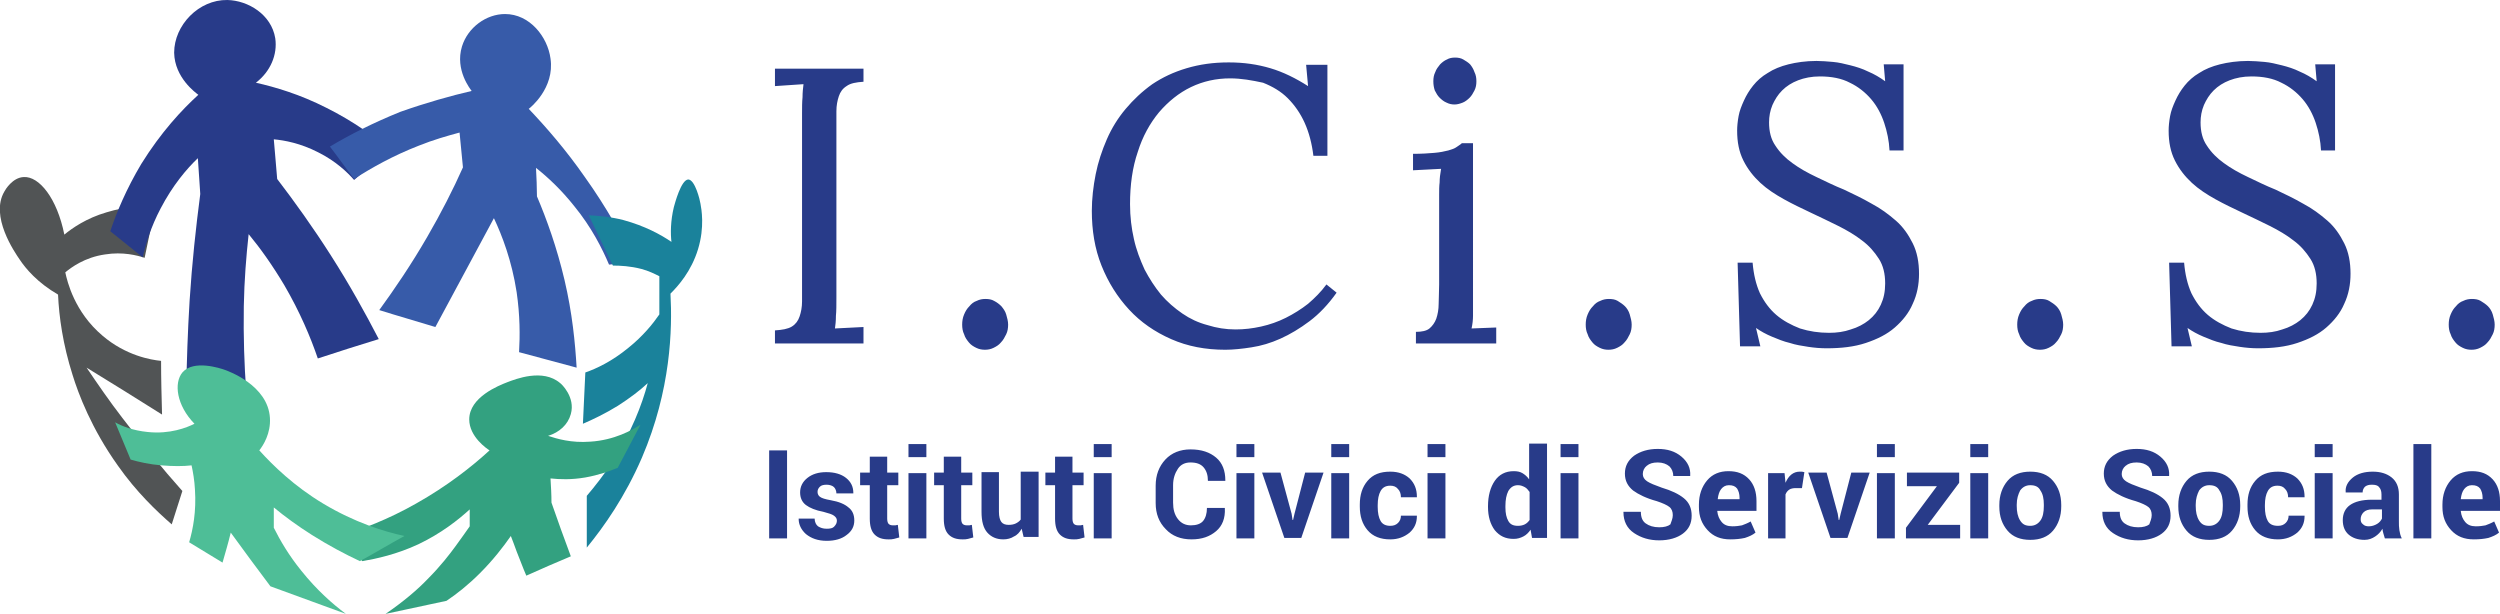
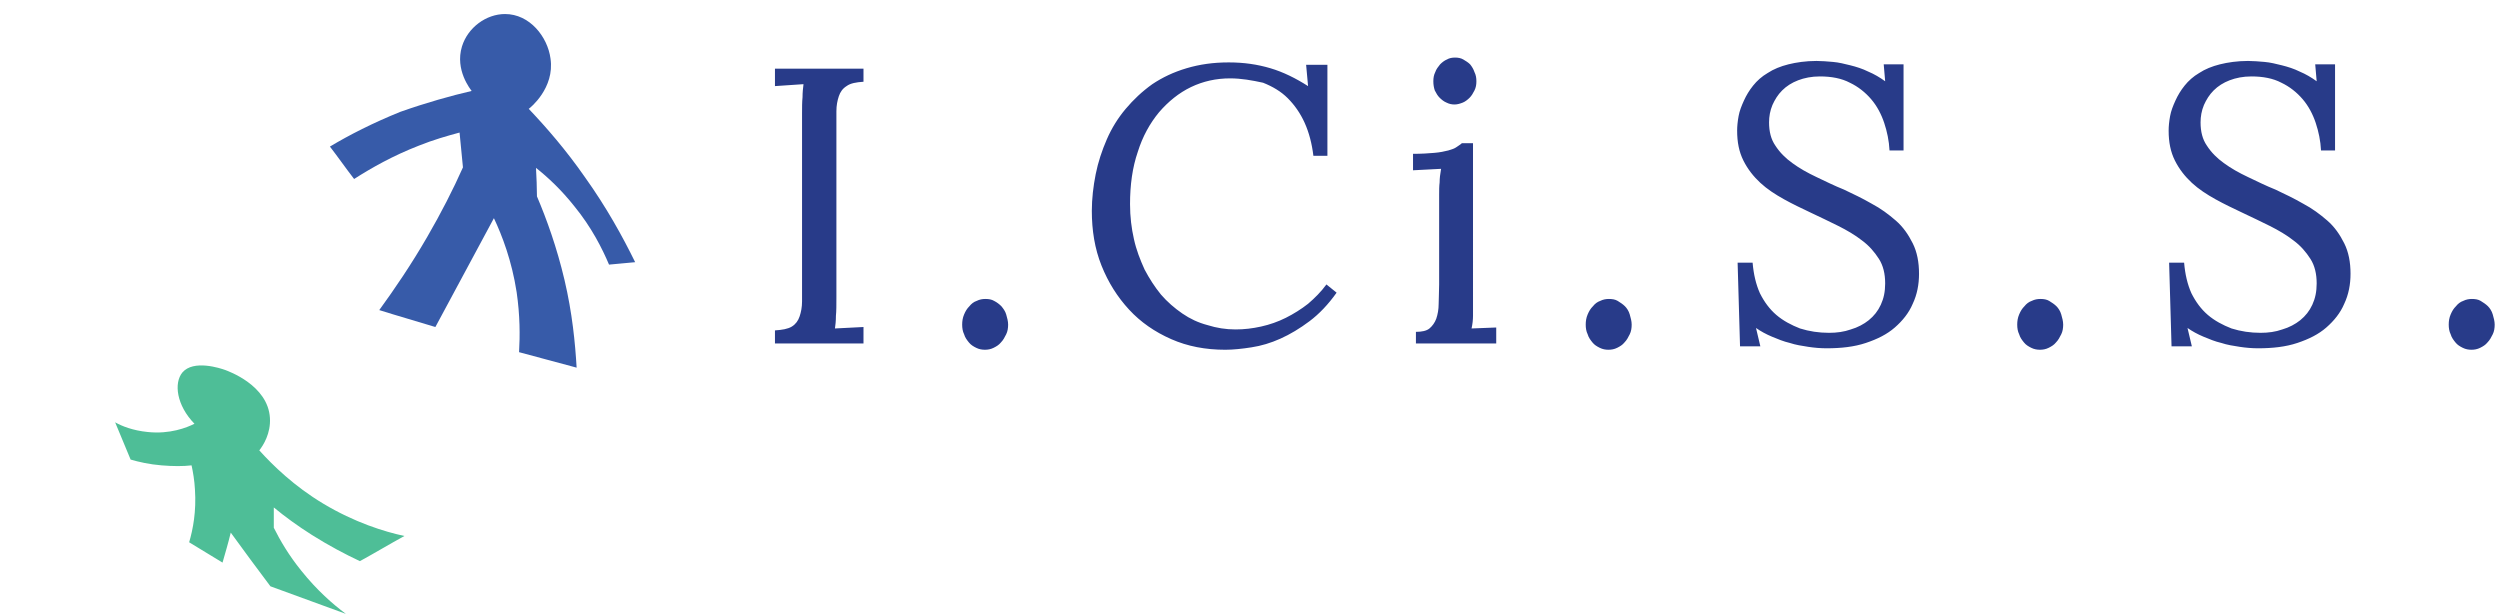
<svg xmlns="http://www.w3.org/2000/svg" id="Livello_1" viewBox="0 0 516.8 127">
  <style>
    .st1{fill:#283b89}
  </style>
-   <path d="M13.3 48.5C11.8 41 8.1 36.4 4.9 36.6c-2.3.1-3.8 2.6-4 3-3 5.1 2.1 12.5 3.2 14.1 1.2 1.8 3.6 4.7 7.9 7.2.2 4.6 1 10.3 3 16.6 1.2 3.9 3.9 11.1 9.4 18.8 3.8 5.4 7.9 9.3 11.1 12.1.7-2.3 1.5-4.6 2.2-6.9-4.1-4.6-8.2-9.6-12.4-15.1-2.7-3.5-5.1-7-7.4-10.4 5.2 3.2 10.4 6.4 15.6 9.7-.1-3.7-.2-7.4-.2-11.1-2.1-.2-7.3-1.1-12.1-5.2-5.8-4.9-7.3-11.2-7.7-13.1 1.2-1 4-3.1 8.2-3.7 3.7-.6 6.7.2 8.2.7.7-3.5 1.5-7.1 2.2-10.6-2.2-.2-5.9-.1-10.1 1.2-4.1 1.2-7 3.2-8.7 4.6z" fill="#515455" />
-   <path class="st1" d="M41 19.6c-.5-.4-4.9-3.5-5-8.7C36 5.2 41.1-.1 47 0c4.3.1 9.1 3 9.9 7.9.5 3.4-1 6.9-4 9.2 4 .9 9.1 2.4 14.6 5.2 5.6 2.8 10 6 13.1 8.7-2.5 2.1-5 4.1-7.4 6.2-1.4-1.6-3.8-3.9-7.4-5.7-3.7-1.9-7-2.5-9.2-2.7.2 2.7.5 5.4.7 8.2 3.6 4.7 7.4 10 11.1 15.8 3.9 6.1 7.1 11.9 9.9 17.3-4.2 1.3-8.4 2.6-12.6 4-1.5-4.4-3.7-9.6-6.9-15.1-2.5-4.2-5-7.7-7.4-10.6-.5 4.6-.9 9.5-1 14.9-.1 6.3.1 12.2.5 17.6-4.1-.1-8.3-.2-12.4-.2.1-5.9.3-12.1.7-18.6.5-7.8 1.3-15.1 2.2-22-.2-2.5-.3-5-.5-7.4-2.3 2.2-5.2 5.6-7.7 10.4-2 3.8-3.1 7.4-3.7 10.1-2.2-1.8-4.5-3.6-6.7-5.4 1.3-3.9 3.3-8.7 6.4-13.9 4.1-6.6 8.4-11.2 11.8-14.3z" />
  <path d="M97.5 18.8c-.2-.3-3.5-4.3-2-9.2 1.2-3.9 5-6.7 8.9-6.7 5.1 0 8.8 4.7 9.4 9.2.9 6.1-4.2 10.2-4.5 10.4 3.7 3.9 7.7 8.5 11.6 14.1 4.5 6.3 7.8 12.3 10.4 17.6-1.8.2-3.6.3-5.4.5-1.4-3.3-3.6-7.7-7.2-12.1-2.7-3.4-5.5-6-7.9-7.9.1 2 .2 4 .2 5.9 2 4.7 4.1 10.5 5.7 17.3 1.6 6.8 2.2 13 2.5 18.1-4-1.1-7.9-2.1-11.9-3.2.2-3.4.2-7.6-.5-12.4-1-6.5-3-11.7-4.7-15.3-4 7.5-8.1 15-12.1 22.5-3.9-1.2-7.8-2.3-11.6-3.5 3.2-4.4 6.6-9.4 9.9-15.1 2.9-5 5.4-9.9 7.4-14.4-.2-2.4-.5-4.8-.7-7.2-2.6.7-5.4 1.5-8.4 2.7-5.4 2.1-9.8 4.6-13.4 6.9-1.7-2.2-3.3-4.5-5-6.7 4-2.4 8.9-4.9 14.6-7.2 5.4-1.9 10.4-3.3 14.7-4.3z" fill="#375ba9" />
-   <path d="M121 77c-.2 3.5-.3 7.1-.5 10.6 2.1-.9 4.6-2.1 7.2-3.7 2.5-1.6 4.6-3.2 6.2-4.7-1.2 4.5-3.4 10.2-7.2 16.1-1.8 2.8-3.7 5.2-5.4 7.2v10.7c3.6-4.4 7.9-10.5 11.4-18.6 6-14 6.3-26.6 5.9-33.9 1.6-1.6 4.3-4.6 5.7-9.2 1.4-4.6.7-8.3.5-9.4-.1-.7-1.1-4.9-2.5-5-1.5 0-2.8 5-3 5.7-.7 2.9-.7 5.5-.5 7.2-2.2-1.5-5.5-3.3-9.9-4.5-2.7-.7-5.2-.9-7.2-1 1.7 3.5 3.3 6.9 5 10.4 1.5 0 3.6.1 5.9.7 1.5.4 2.7 1 3.7 1.5V65c-1.3 1.9-3.4 4.5-6.4 6.9-3.4 2.8-6.6 4.3-8.9 5.1z" fill="#1a829b" />
-   <path d="M101.2 93.1c-.5-.3-4.2-2.8-4.2-6.4 0-4.6 6.1-7 7.9-7.7 1.6-.6 7.3-2.9 10.9.2.2.1 3.2 2.9 2.2 6.4-.6 2.2-2.4 3.8-4.7 4.5 1.8.6 4.8 1.5 8.7 1.2 5-.3 8.7-2.4 10.4-3.5-1.6 3-3.1 5.9-4.7 8.9-1.7.7-3.9 1.5-6.7 2-2.9.5-5.3.4-7.2.2.1 1.7.2 3.3.2 5 1.3 3.7 2.6 7.4 4 11.1-3.1 1.3-6.1 2.6-9.2 4-.7-1.6-1.3-3.3-2-5-.4-1.1-.8-2.2-1.2-3.2-1.6 2.3-3.7 5-6.4 7.7-2.4 2.4-4.8 4.3-6.9 5.7l-12.6 2.7c3.8-2.6 6.7-5.1 8.7-7.2 2.7-2.7 4.6-5.2 5.7-6.7 1.2-1.6 2.2-3.1 3-4.2v-3.5c-2.3 2.1-5.8 4.9-10.6 7.2-4.5 2.1-8.7 3-11.6 3.5-1.5-1.7-3-3.5-4.5-5.2 4.4-1.4 9.8-3.4 15.6-6.7 6.4-3.6 11.5-7.6 15.2-11z" fill="#33a180" />
  <path d="M53.6 93.1c.8-1 2.4-3.5 2.2-6.7-.4-6.8-8.7-9.7-9.2-9.9-1.1-.4-6.6-2.2-8.9.5-1.8 2.2-1.2 6.8 2.5 10.6-1.6.8-5.1 2.2-9.7 1.7-3-.3-5.3-1.2-6.7-2 1.1 2.6 2.1 5.1 3.2 7.7 1.7.5 3.9 1 6.4 1.2 2.4.2 4.5.2 6.2 0 .3 1.4.6 3.1.7 5 .3 4.5-.4 8.2-1.2 10.9l6.9 4.2c.6-2.1 1.2-4.1 1.7-6.2 2.7 3.7 5.4 7.4 8.2 11.1l15.6 5.7c-2.7-2-6-4.9-9.2-8.9-2.6-3.2-4.4-6.3-5.7-8.9v-4.2c2.3 1.9 4.9 3.8 7.9 5.7 3.5 2.2 6.9 4 9.9 5.4 3.1-1.7 6.1-3.5 9.2-5.2-4.2-.9-10.3-2.8-16.8-6.7-6-3.6-10.4-7.9-13.2-11z" fill="#4ebe97" />
  <g>
    <path class="st1" d="M165.8 23.3c0-1.1 0-2.2.1-3.2 0-1 .1-1.9.2-2.7l-5.9.4v-3.6h18.3v2.7c-1.5.1-2.7.3-3.5.9-.8.5-1.3 1.2-1.6 2.1-.3.9-.5 1.9-.5 3.1v38.5c0 1.5 0 2.8-.1 3.8 0 1.1-.1 1.9-.2 2.6l5.9-.3V71h-18.3v-2.7c1.5-.1 2.7-.3 3.5-.8.8-.5 1.3-1.2 1.6-2.1.3-.9.5-1.9.5-3.1v-39zM208.4 67.1c0 .7-.1 1.4-.4 2-.3.6-.6 1.2-1.1 1.7-.4.5-.9.8-1.5 1.1-.6.3-1.2.4-1.8.4-.6 0-1.2-.1-1.8-.4-.6-.3-1.1-.6-1.5-1.1-.4-.5-.8-1-1-1.7-.3-.6-.4-1.3-.4-2s.1-1.4.4-2.1.6-1.2 1.1-1.7c.4-.5.9-.9 1.5-1.1.6-.3 1.2-.4 1.8-.4.7 0 1.3.1 1.8.4.6.3 1.1.7 1.5 1.1.4.5.8 1 1 1.7s.4 1.4.4 2.1zM254.3 16.2c-2.9 0-5.6.6-8.1 1.8s-4.7 3-6.6 5.2c-1.9 2.3-3.4 5-4.4 8.2-1.1 3.2-1.6 6.8-1.6 10.8 0 2.6.3 5 .8 7.2.5 2.3 1.3 4.3 2.2 6.3 1 1.9 2.1 3.6 3.4 5.2 1.3 1.5 2.8 2.8 4.4 3.9 1.6 1.1 3.3 1.9 5.2 2.4 1.9.6 3.8.9 5.8.9 1.8 0 3.5-.2 5.3-.6 1.8-.4 3.5-1 5.1-1.8 1.6-.8 3.2-1.8 4.6-2.9 1.4-1.2 2.7-2.5 3.8-4l2.1 1.7c-1.7 2.4-3.6 4.4-5.6 5.9-2 1.5-4 2.7-6 3.6-2 .9-4 1.5-6 1.8-1.9.3-3.8.5-5.4.5-4.1 0-7.8-.7-11.2-2.2-3.4-1.5-6.3-3.5-8.7-6.1-2.4-2.6-4.3-5.6-5.7-9.1-1.4-3.5-2-7.3-2-11.3 0-2.5.3-5.1.8-7.6s1.3-4.9 2.3-7.2c1-2.3 2.3-4.4 3.9-6.3 1.6-1.9 3.4-3.6 5.5-5.1 2.1-1.4 4.4-2.5 7.1-3.3s5.5-1.2 8.7-1.2c3.1 0 5.9.4 8.6 1.2s5.3 2.1 7.8 3.7l-.4-4.4h4.4v18.8h-2.9c-.3-2.5-.9-4.8-1.8-6.8s-2.1-3.7-3.5-5.1c-1.4-1.4-3.1-2.4-5.1-3.2-2.3-.5-4.5-.9-6.8-.9zM297.5 40.2c0-.8 0-1.7.1-2.5 0-.8.1-1.7.3-2.8l-5.8.3v-3.4c1.8 0 3.2-.1 4.4-.2 1.2-.1 2.1-.3 2.9-.5.7-.2 1.3-.4 1.7-.7.4-.3.8-.5 1.1-.8h2.3V65.3c0 .8-.1 1.7-.3 2.6l5.1-.2V71h-16.6v-2.4c1.2 0 2.2-.2 2.8-.7.6-.5 1.1-1.2 1.4-2 .3-.9.5-1.9.5-3.1 0-1.2.1-2.5.1-4V40.2zm7.7-23.4c0 .7-.1 1.3-.4 1.9-.3.6-.6 1.1-1 1.5s-.9.8-1.4 1c-.5.2-1.1.4-1.7.4s-1.1-.1-1.7-.4c-.5-.2-1-.6-1.4-1s-.7-.9-1-1.5c-.2-.6-.3-1.2-.3-1.9s.1-1.3.4-1.9c.2-.6.6-1.1 1-1.6.4-.4.9-.8 1.4-1 .5-.3 1.1-.4 1.7-.4s1.2.1 1.7.4 1 .6 1.4 1c.4.5.7 1 .9 1.6.3.6.4 1.2.4 1.9zM337.3 67.1c0 .7-.1 1.4-.4 2-.3.6-.6 1.2-1.1 1.7-.4.5-.9.8-1.5 1.1-.6.3-1.2.4-1.8.4s-1.2-.1-1.8-.4c-.6-.3-1.1-.6-1.5-1.1s-.8-1-1-1.7c-.3-.6-.4-1.3-.4-2s.1-1.4.4-2.1.6-1.2 1.1-1.7c.4-.5.9-.9 1.5-1.1.6-.3 1.2-.4 1.8-.4.7 0 1.3.1 1.8.4s1.1.7 1.5 1.1.8 1 1 1.7.4 1.4.4 2.1zM363.9 71.6h-4.2l-.5-17.3h3.1c.2 2.4.7 4.5 1.5 6.3.9 1.8 2 3.3 3.4 4.5 1.4 1.2 3.1 2.1 4.9 2.8 1.9.6 3.9.9 6 .9 1.6 0 3.1-.2 4.5-.7 1.4-.4 2.7-1.1 3.7-1.9 1.1-.9 1.9-1.9 2.5-3.2.6-1.3.9-2.7.9-4.4 0-2-.4-3.7-1.3-5.1-.9-1.4-2-2.7-3.5-3.8-1.4-1.1-3.1-2.1-4.9-3s-3.7-1.8-5.6-2.7c-1.9-.9-3.8-1.8-5.6-2.8-1.8-1-3.5-2.1-4.9-3.4-1.4-1.3-2.6-2.8-3.5-4.6s-1.3-3.8-1.3-6.2c0-.9.1-1.9.3-3s.6-2.1 1.1-3.2c.5-1.1 1.1-2.1 1.9-3.1s1.8-1.9 3-2.6c1.2-.8 2.7-1.4 4.3-1.8s3.6-.7 5.8-.7c1.1 0 2.2.1 3.4.2s2.4.4 3.6.7c1.2.3 2.5.7 3.7 1.3 1.2.5 2.4 1.2 3.5 2l-.3-3.5h4.1v17.8h-2.9c-.1-2-.5-3.9-1.1-5.7s-1.5-3.5-2.7-4.9c-1.2-1.4-2.7-2.6-4.4-3.4-1.7-.9-3.8-1.3-6.2-1.3-1.7 0-3.2.3-4.5.8-1.3.5-2.4 1.2-3.3 2.1-.9.9-1.5 1.9-2 3-.5 1.2-.7 2.4-.7 3.6 0 1.9.4 3.5 1.3 4.8.9 1.4 2.1 2.6 3.5 3.6 1.5 1.1 3.1 2 5 2.9 1.9.9 3.7 1.8 5.7 2.6 1.9.9 3.8 1.8 5.7 2.9 1.9 1 3.5 2.2 5 3.5 1.5 1.3 2.6 2.9 3.5 4.7.9 1.8 1.3 3.9 1.3 6.3 0 2.2-.4 4.3-1.3 6.2-.8 1.9-2.1 3.5-3.7 4.9-1.6 1.4-3.6 2.4-6 3.2-2.4.8-5.1 1.1-8.1 1.1-1.2 0-2.5-.1-3.8-.3-1.3-.2-2.6-.4-3.8-.8-1.3-.3-2.5-.8-3.7-1.3-1.2-.5-2.3-1.1-3.3-1.8l.9 3.8zM426.5 67.1c0 .7-.1 1.4-.4 2-.3.6-.6 1.2-1.1 1.7-.4.5-.9.8-1.5 1.1-.6.3-1.2.4-1.8.4s-1.2-.1-1.8-.4c-.6-.3-1.1-.6-1.5-1.1s-.8-1-1-1.7c-.3-.6-.4-1.3-.4-2s.1-1.4.4-2.1.6-1.2 1.1-1.7c.4-.5.9-.9 1.5-1.1.6-.3 1.2-.4 1.8-.4.7 0 1.3.1 1.8.4s1.1.7 1.5 1.1.8 1 1 1.7.4 1.4.4 2.1zM453.1 71.6h-4.2l-.5-17.3h3.1c.2 2.4.7 4.5 1.5 6.3.9 1.8 2 3.3 3.4 4.5 1.4 1.2 3.1 2.1 4.9 2.8 1.9.6 3.9.9 6 .9 1.6 0 3.1-.2 4.5-.7 1.4-.4 2.7-1.1 3.7-1.9 1.1-.9 1.9-1.9 2.5-3.2.6-1.3.9-2.7.9-4.4 0-2-.4-3.7-1.3-5.1-.9-1.4-2-2.7-3.5-3.8-1.4-1.1-3.1-2.1-4.9-3s-3.7-1.8-5.6-2.7c-1.9-.9-3.8-1.8-5.6-2.8-1.8-1-3.5-2.1-4.9-3.4-1.4-1.3-2.6-2.8-3.5-4.6s-1.3-3.8-1.3-6.2c0-.9.1-1.9.3-3s.6-2.1 1.1-3.2c.5-1.1 1.1-2.1 1.9-3.1s1.8-1.9 3-2.6c1.2-.8 2.7-1.4 4.3-1.8s3.6-.7 5.8-.7c1.1 0 2.2.1 3.4.2s2.4.4 3.6.7c1.2.3 2.5.7 3.7 1.3 1.2.5 2.4 1.2 3.5 2l-.3-3.5h4.1v17.8h-2.9c-.1-2-.5-3.9-1.1-5.7s-1.5-3.5-2.7-4.9c-1.2-1.4-2.7-2.6-4.4-3.4-1.7-.9-3.8-1.3-6.2-1.3-1.7 0-3.2.3-4.5.8-1.3.5-2.4 1.2-3.3 2.1-.9.9-1.5 1.9-2 3-.5 1.2-.7 2.4-.7 3.6 0 1.9.4 3.5 1.3 4.8.9 1.4 2.1 2.6 3.5 3.6 1.5 1.1 3.1 2 5 2.9 1.9.9 3.7 1.8 5.7 2.6 1.9.9 3.8 1.8 5.7 2.9 1.9 1 3.5 2.2 5 3.5 1.5 1.3 2.6 2.9 3.5 4.7.9 1.8 1.3 3.9 1.3 6.3 0 2.2-.4 4.3-1.3 6.2-.8 1.9-2.1 3.5-3.7 4.9-1.6 1.4-3.6 2.4-6 3.2-2.4.8-5.1 1.1-8.1 1.1-1.2 0-2.5-.1-3.8-.3-1.3-.2-2.6-.4-3.8-.8-1.3-.3-2.5-.8-3.7-1.3-1.2-.5-2.3-1.1-3.3-1.8l.9 3.8zM515.7 67.1c0 .7-.1 1.4-.4 2-.3.6-.6 1.2-1.1 1.7-.4.5-.9.8-1.5 1.1-.6.3-1.2.4-1.8.4s-1.2-.1-1.8-.4c-.6-.3-1.1-.6-1.5-1.1s-.8-1-1-1.7c-.3-.6-.4-1.3-.4-2s.1-1.4.4-2.1.6-1.2 1.1-1.7c.4-.5.9-.9 1.5-1.1.6-.3 1.2-.4 1.8-.4.7 0 1.3.1 1.8.4s1.1.7 1.5 1.1.8 1 1 1.7.4 1.4.4 2.1z" />
  </g>
  <g>
-     <path class="st1" d="M162.7 111.3H159V93.1h3.7v18.2zM173 107.6c0-.4-.2-.7-.6-1-.4-.3-1.1-.5-2.2-.8-1.6-.3-2.8-.8-3.6-1.4-.8-.6-1.2-1.5-1.2-2.6 0-1.2.5-2.2 1.5-3 1-.8 2.3-1.2 3.9-1.2 1.7 0 3.1.4 4.1 1.2s1.5 1.8 1.5 3.1v.1h-3.5c0-.5-.2-1-.5-1.3-.3-.3-.9-.5-1.5-.5s-1.1.1-1.4.4c-.3.3-.5.6-.5 1.1 0 .4.2.8.5 1 .4.3 1.1.5 2.2.7 1.7.3 2.9.8 3.7 1.5.8.6 1.2 1.5 1.2 2.7 0 1.2-.5 2.2-1.6 3-1 .8-2.4 1.2-4.1 1.2-1.8 0-3.2-.5-4.3-1.4-1-.9-1.5-2-1.5-3.1v-.1h3.3c0 .7.3 1.3.7 1.6.5.3 1 .5 1.8.5.7 0 1.2-.1 1.5-.4.5-.5.6-.9.6-1.3zM183.4 94.4v3.3h2.3v2.6h-2.3v6.9c0 .5.1.9.3 1.1.2.2.5.3.9.3h.5c.1 0 .3-.1.5-.1l.3 2.6c-.4.1-.7.2-1.1.3s-.7.1-1.1.1c-1.3 0-2.2-.3-2.9-1-.7-.7-1-1.8-1-3.3v-6.9h-2v-2.6h2v-3.3h3.6zM191.5 94.5h-3.7v-2.7h3.7v2.7zm0 16.8h-3.7V97.8h3.7v13.5zM198.7 94.4v3.3h2.3v2.6h-2.3v6.9c0 .5.1.9.3 1.1.2.2.5.3.9.3h.5c.1 0 .3-.1.5-.1l.3 2.6c-.4.1-.7.2-1.1.3s-.7.1-1.1.1c-1.3 0-2.2-.3-2.9-1-.7-.7-1-1.8-1-3.3v-6.9h-2v-2.6h2v-3.3h3.6zM211.2 109.3c-.4.7-.9 1.3-1.6 1.6-.6.4-1.4.6-2.2.6-1.4 0-2.5-.5-3.3-1.4-.8-.9-1.2-2.3-1.2-4.3v-8.2h3.6v8.2c0 1 .2 1.7.5 2.1.3.4.8.6 1.5.6.6 0 1.1-.1 1.5-.3.4-.2.8-.5 1-.8v-9.9h3.7V111h-3.1l-.4-1.7zM221.7 94.4v3.3h2.3v2.6h-2.3v6.9c0 .5.1.9.3 1.1.2.2.5.3.9.3h.5c.1 0 .3-.1.5-.1l.3 2.6c-.4.1-.7.2-1.1.3s-.7.1-1.1.1c-1.3 0-2.2-.3-2.9-1-.7-.7-1-1.8-1-3.3v-6.9h-2v-2.6h2v-3.3h3.6zM229.8 94.5h-3.7v-2.7h3.7v2.7zm0 16.8h-3.7V97.8h3.7v13.5zM253.2 105.1c.1 2-.5 3.6-1.8 4.7s-2.9 1.7-5.1 1.7c-2.2 0-4-.7-5.3-2.1-1.4-1.4-2.1-3.2-2.1-5.4v-3.6c0-2.2.7-4 2-5.4s3.1-2.1 5.2-2.1c2.3 0 4 .6 5.3 1.7s1.9 2.7 1.9 4.7v.1h-3.6c0-1.2-.3-2.1-.9-2.8s-1.5-1-2.7-1c-1.1 0-2 .4-2.6 1.3-.6.9-1 2-1 3.4v3.6c0 1.4.3 2.5 1 3.4.7.9 1.6 1.3 2.7 1.3s2-.3 2.5-.9c.5-.6.8-1.5.8-2.7h3.7zM259.3 94.5h-3.7v-2.7h3.7v2.7zm0 16.8h-3.7V97.8h3.7v13.5zM267 106.2l.2 1.3h.1l.3-1.3 2.2-8.5h3.8l-4.6 13.5h-3.5l-4.6-13.5h3.8l2.3 8.5zM278.9 94.5h-3.7v-2.7h3.7v2.7zm0 16.8h-3.7V97.8h3.7v13.5zM287.4 108.7c.7 0 1.2-.2 1.6-.6.4-.4.6-.9.6-1.5h3.3v.1c0 1.4-.5 2.5-1.5 3.4-1.1.9-2.4 1.4-4 1.4-2 0-3.6-.6-4.7-1.9-1.1-1.3-1.6-2.9-1.6-4.9v-.4c0-2 .5-3.6 1.6-4.9 1.1-1.3 2.6-1.9 4.7-1.9 1.7 0 3 .5 4 1.4 1 1 1.5 2.2 1.5 3.8v.1h-3.3c0-.7-.2-1.3-.6-1.7-.4-.5-.9-.7-1.6-.7-1 0-1.6.4-2 1.1-.4.7-.6 1.7-.6 2.9v.4c0 1.2.2 2.2.6 2.9.4.7 1.1 1 2 1zM298.8 94.5h-3.7v-2.7h3.7v2.7zm0 16.8h-3.7V97.8h3.7v13.5zM307.6 104.6c0-2.1.5-3.9 1.4-5.2.9-1.3 2.2-2 3.9-2 .7 0 1.3.1 1.8.4.5.3 1 .7 1.4 1.3v-7.4h3.7v19.5h-3.1l-.3-1.7c-.4.6-.9 1.1-1.5 1.4-.6.3-1.2.5-2 .5-1.7 0-2.9-.6-3.9-1.8-.9-1.2-1.4-2.8-1.4-4.8v-.2zm3.6.3c0 1.2.2 2.1.6 2.8.4.7 1 1 2 1 .5 0 1-.1 1.4-.3.4-.2.7-.5 1-.9v-5.8c-.3-.4-.6-.8-1-1s-.8-.4-1.4-.4c-.9 0-1.5.4-2 1.2-.4.8-.6 1.8-.6 3.1v.3zM326.3 94.5h-3.7v-2.7h3.7v2.7zm0 16.8h-3.7V97.8h3.7v13.5zM345.8 106.5c0-.7-.2-1.3-.7-1.7-.5-.4-1.4-.8-2.6-1.2-2.2-.6-3.8-1.4-4.9-2.2-1.1-.9-1.7-2-1.7-3.5s.6-2.7 1.9-3.7c1.3-.9 2.9-1.4 4.9-1.4 2 0 3.6.5 4.9 1.6 1.3 1.1 1.9 2.4 1.8 3.9v.1h-3.5c0-.8-.3-1.5-.8-2-.6-.5-1.4-.8-2.4-.8s-1.7.2-2.3.7c-.5.4-.8 1-.8 1.7 0 .6.3 1.1.9 1.5.6.4 1.6.8 3 1.3 2 .6 3.5 1.3 4.6 2.2s1.6 2.1 1.6 3.6c0 1.6-.6 2.8-1.8 3.7s-2.9 1.4-4.9 1.4c-2 0-3.7-.5-5.2-1.5s-2.2-2.5-2.2-4.3v-.1h3.6c0 1.1.3 1.9 1 2.4s1.6.8 2.8.8c1 0 1.8-.2 2.3-.6.2-.6.5-1.2.5-1.9zM357.7 111.5c-2 0-3.5-.6-4.7-1.9-1.2-1.3-1.8-2.8-1.8-4.8v-.5c0-2 .6-3.7 1.7-5 1.1-1.3 2.6-1.9 4.4-1.9 1.8 0 3.2.5 4.3 1.7 1 1.1 1.5 2.6 1.5 4.5v2H355v.1c.1.9.4 1.6.9 2.2.5.6 1.2.9 2.2.9.8 0 1.5-.1 2-.2.5-.2 1.1-.4 1.8-.8l1 2.3c-.6.5-1.3.8-2.2 1.1-.9.2-1.9.3-3 .3zm-.3-11.2c-.7 0-1.2.3-1.6.8-.4.5-.6 1.2-.7 2v.1h4.5v-.3c0-.8-.2-1.4-.5-1.9-.4-.5-.9-.7-1.7-.7zM372.5 100.9h-1.3c-.5 0-1 .1-1.3.3s-.6.5-.8 1v9.1h-3.6V97.8h3.4l.2 2c.3-.7.7-1.3 1.2-1.7.5-.4 1.1-.6 1.7-.6h.5c.2 0 .3.1.5.1l-.5 3.3zM379.9 106.2l.2 1.3h.1l.3-1.3 2.2-8.5h3.8l-4.6 13.5h-3.5l-4.6-13.5h3.8l2.3 8.5zM391.7 94.5H388v-2.7h3.7v2.7zm0 16.8H388V97.8h3.7v13.5zM398.5 108.5h6.7v2.8H394v-2.2l6.4-8.6h-6.2v-2.8H405v2.1l-6.5 8.7zM411 94.5h-3.7v-2.7h3.7v2.7zm0 16.8h-3.7V97.8h3.7v13.5zM413.3 104.4c0-2 .6-3.7 1.7-5s2.7-1.9 4.7-1.9 3.6.6 4.7 1.9c1.1 1.3 1.7 2.9 1.7 5v.3c0 2-.6 3.7-1.7 5-1.1 1.3-2.7 1.9-4.7 1.9s-3.6-.6-4.7-1.9c-1.1-1.3-1.7-2.9-1.7-5v-.3zm3.6.2c0 1.2.2 2.2.7 3s1.1 1.1 2.1 1.1c.9 0 1.6-.4 2.1-1.1s.7-1.7.7-3v-.3c0-1.2-.2-2.2-.7-2.9-.4-.8-1.1-1.1-2.1-1.1-.9 0-1.6.4-2.1 1.1-.4.8-.7 1.7-.7 2.9v.3zM444.8 106.5c0-.7-.2-1.3-.7-1.7-.5-.4-1.4-.8-2.6-1.2-2.2-.6-3.8-1.4-4.9-2.2-1.1-.9-1.7-2-1.7-3.5s.6-2.7 1.9-3.7c1.3-.9 2.9-1.4 4.9-1.4 2 0 3.6.5 4.9 1.6 1.3 1.1 1.9 2.4 1.8 3.9v.1h-3.5c0-.8-.3-1.5-.8-2-.6-.5-1.4-.8-2.4-.8s-1.7.2-2.3.7c-.5.4-.8 1-.8 1.7 0 .6.3 1.1.9 1.5.6.4 1.6.8 3 1.3 2 .6 3.5 1.3 4.6 2.2s1.6 2.1 1.6 3.6c0 1.6-.6 2.8-1.8 3.7s-2.9 1.4-4.9 1.4c-2 0-3.7-.5-5.2-1.5s-2.2-2.5-2.2-4.3v-.1h3.6c0 1.1.3 1.9 1 2.4s1.6.8 2.8.8c1 0 1.8-.2 2.3-.6.2-.6.5-1.2.5-1.9zM450.3 104.4c0-2 .6-3.7 1.7-5s2.7-1.9 4.7-1.9 3.6.6 4.7 1.9c1.1 1.3 1.7 2.9 1.7 5v.3c0 2-.6 3.7-1.7 5-1.1 1.3-2.7 1.9-4.7 1.9s-3.6-.6-4.7-1.9c-1.1-1.3-1.7-2.9-1.7-5v-.3zm3.6.2c0 1.2.2 2.2.7 3s1.1 1.1 2.1 1.1c.9 0 1.6-.4 2.1-1.1s.7-1.7.7-3v-.3c0-1.2-.2-2.2-.7-2.9-.4-.8-1.1-1.1-2.1-1.1-.9 0-1.6.4-2.1 1.1-.4.8-.7 1.7-.7 2.9v.3zM470.9 108.7c.7 0 1.2-.2 1.6-.6s.6-.9.6-1.5h3.3v.1c0 1.4-.5 2.5-1.5 3.4-1.1.9-2.4 1.4-4 1.4-2 0-3.6-.6-4.7-1.9s-1.6-2.9-1.6-4.9v-.4c0-2 .5-3.6 1.6-4.9 1.1-1.3 2.6-1.9 4.7-1.9 1.7 0 3 .5 4 1.4 1 1 1.5 2.2 1.5 3.8v.1H473c0-.7-.2-1.3-.6-1.7-.4-.5-.9-.7-1.6-.7-1 0-1.6.4-2 1.1-.4.7-.6 1.7-.6 2.9v.4c0 1.2.2 2.2.6 2.9.4.7 1.1 1 2.1 1zM482.2 94.5h-3.7v-2.7h3.7v2.7zm0 16.8h-3.7V97.8h3.7v13.5zM493 111.3c-.1-.3-.2-.6-.3-1s-.2-.7-.2-1c-.4.7-.9 1.2-1.5 1.6-.6.4-1.3.7-2.2.7-1.4 0-2.5-.4-3.3-1.1s-1.2-1.7-1.2-3 .5-2.4 1.5-3.1c1-.7 2.5-1.1 4.5-1.1h2v-1.1c0-.7-.2-1.2-.5-1.5-.3-.4-.8-.5-1.5-.5-.6 0-1 .1-1.4.4-.3.3-.5.7-.5 1.2h-3.5v-.1c-.1-1.1.4-2.1 1.5-3 1-.8 2.4-1.2 4.1-1.2 1.6 0 2.9.4 3.9 1.2 1 .8 1.5 2 1.5 3.5v5.6c0 .6 0 1.2.1 1.8s.2 1.1.5 1.7H493zm-3.3-2.5c.6 0 1.2-.2 1.7-.5s.8-.7 1-1.1v-1.9h-2c-.8 0-1.4.2-1.8.6-.4.4-.6.9-.6 1.4 0 .5.1.8.5 1.1.3.3.7.4 1.2.4zM502.6 111.3h-3.7V91.8h3.7v19.5zM511.4 111.5c-2 0-3.5-.6-4.7-1.9-1.2-1.3-1.8-2.8-1.8-4.8v-.5c0-2 .6-3.7 1.7-5 1.1-1.3 2.6-1.9 4.4-1.9 1.8 0 3.2.5 4.3 1.7 1 1.1 1.5 2.6 1.5 4.5v2h-8.1v.1c.1.9.4 1.6.9 2.2.5.6 1.2.9 2.2.9.8 0 1.5-.1 2-.2.5-.2 1.1-.4 1.8-.8l1 2.3c-.6.5-1.3.8-2.2 1.1-.9.2-1.9.3-3 .3zm-.4-11.2c-.7 0-1.2.3-1.6.8-.4.5-.6 1.2-.7 2v.1h4.5v-.3c0-.8-.2-1.4-.5-1.9-.4-.5-.9-.7-1.7-.7z" />
-   </g>
+     </g>
</svg>